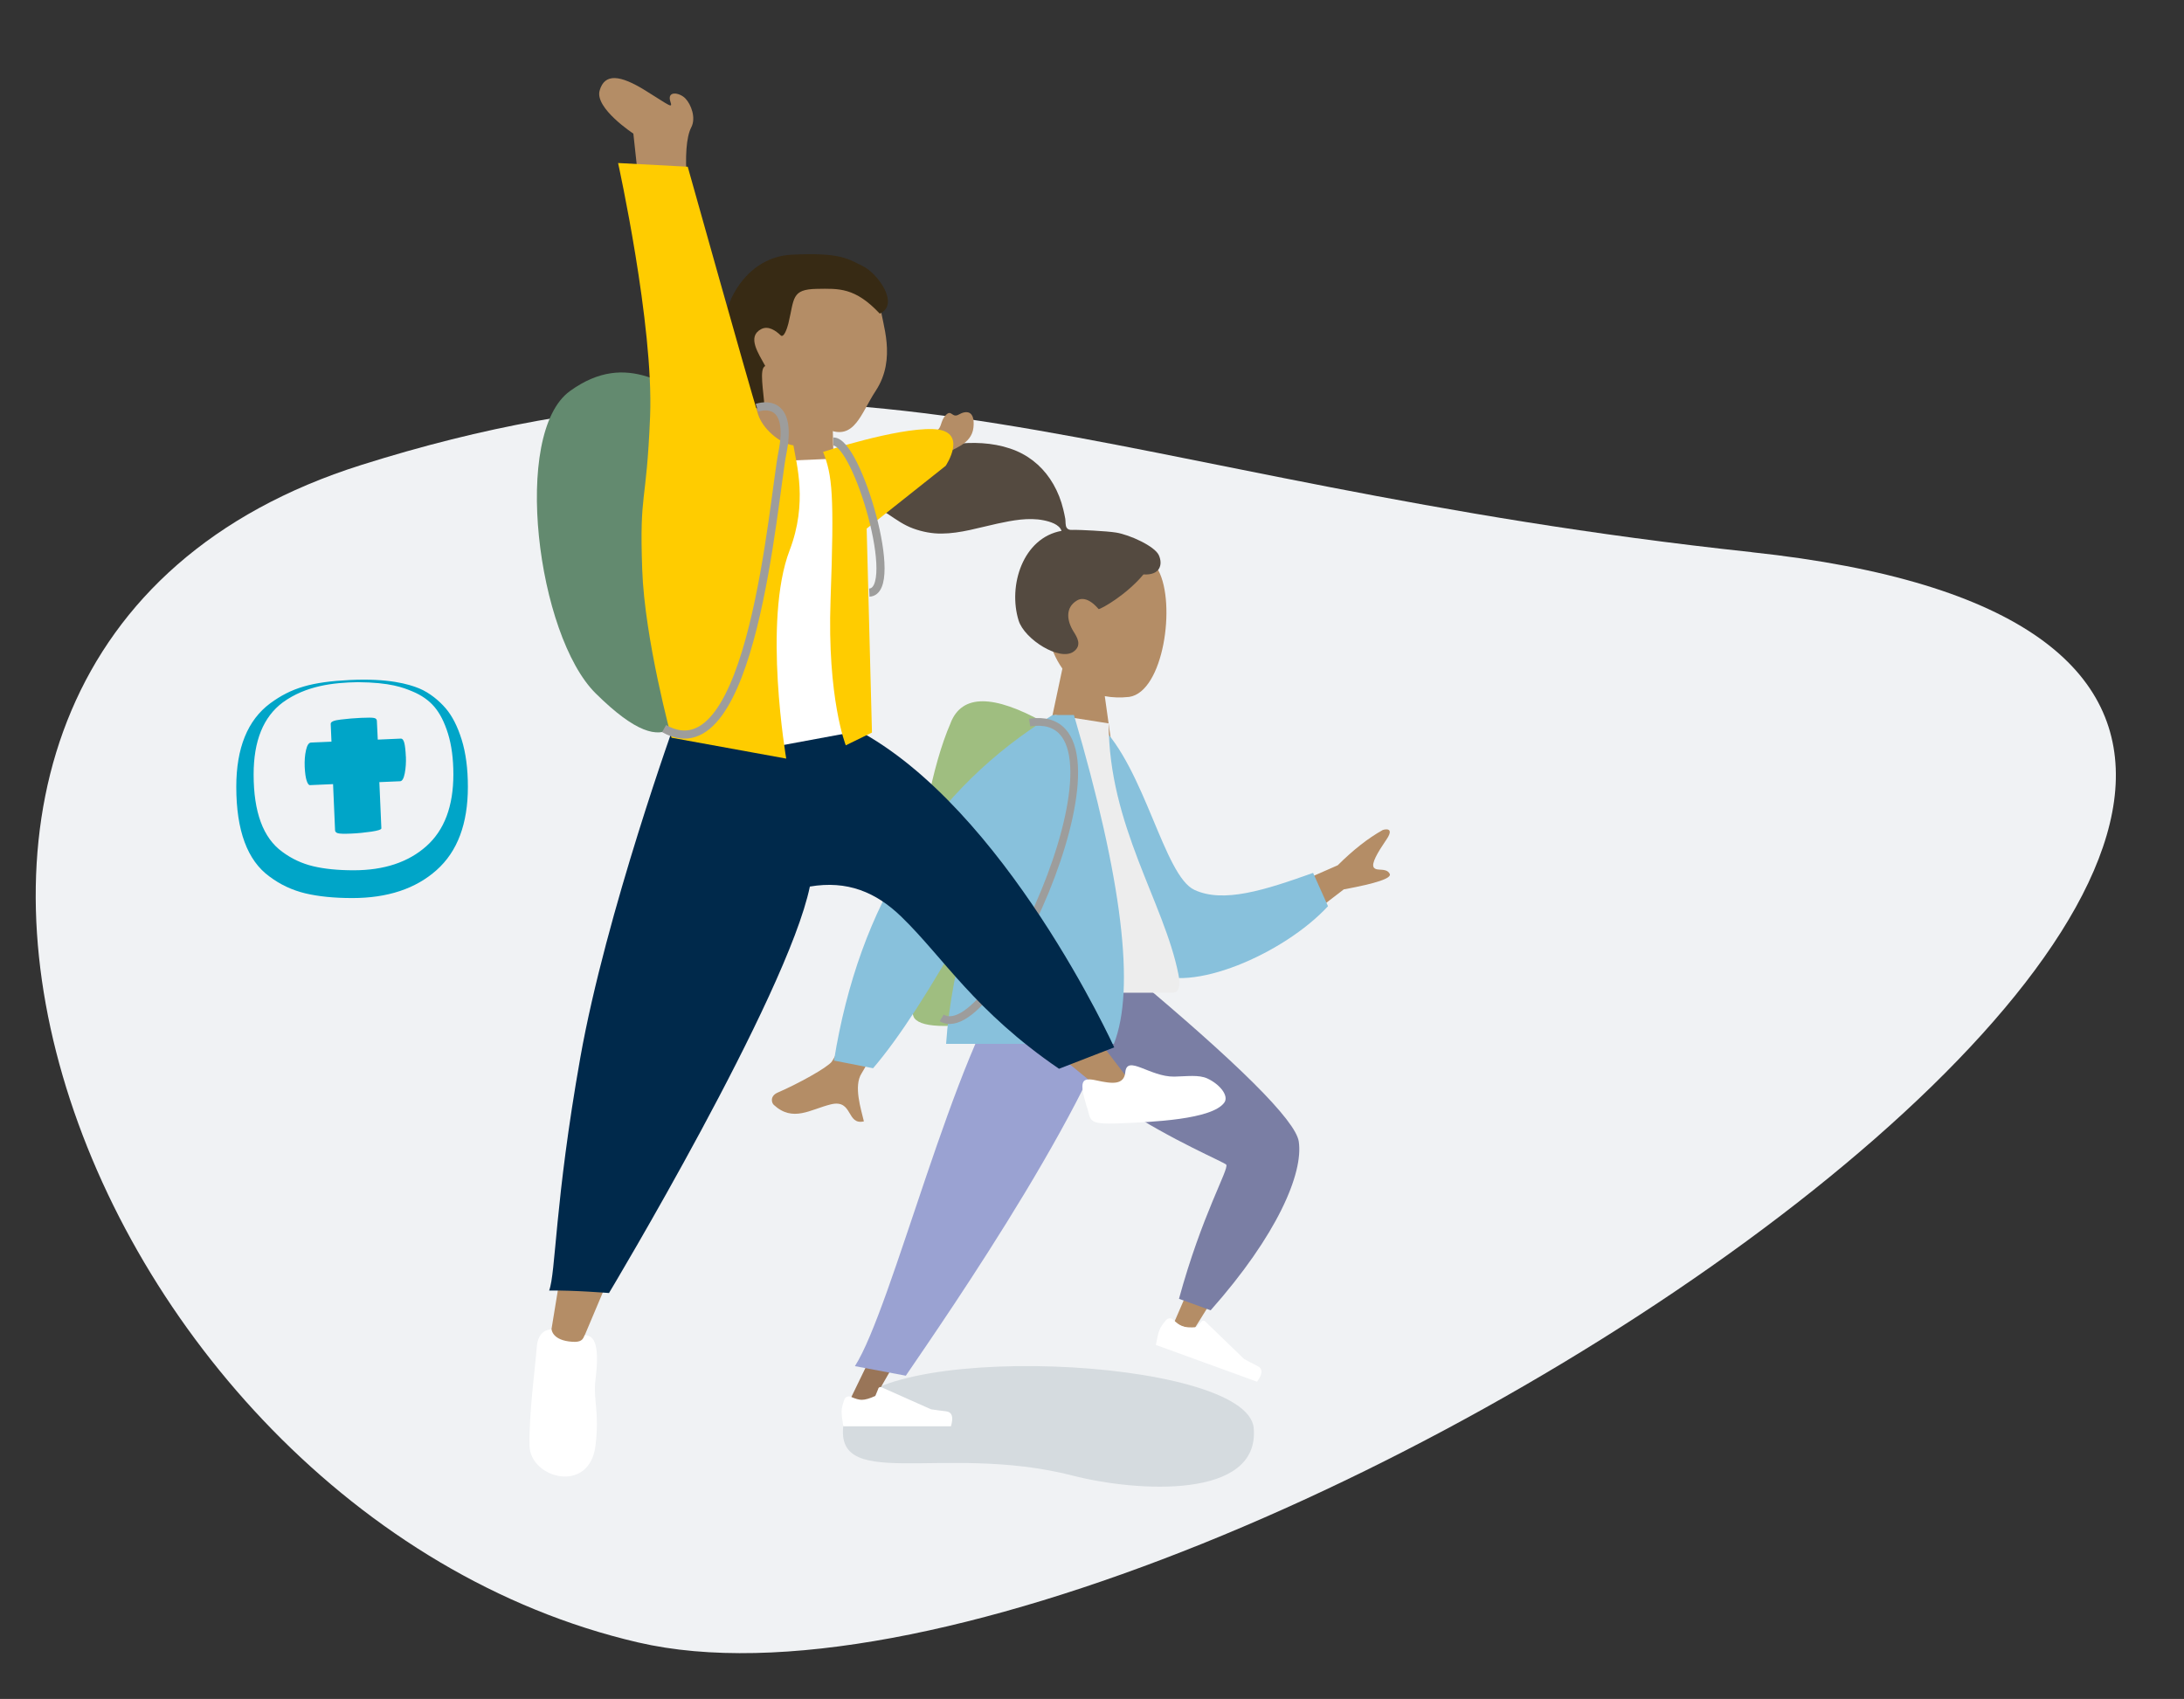
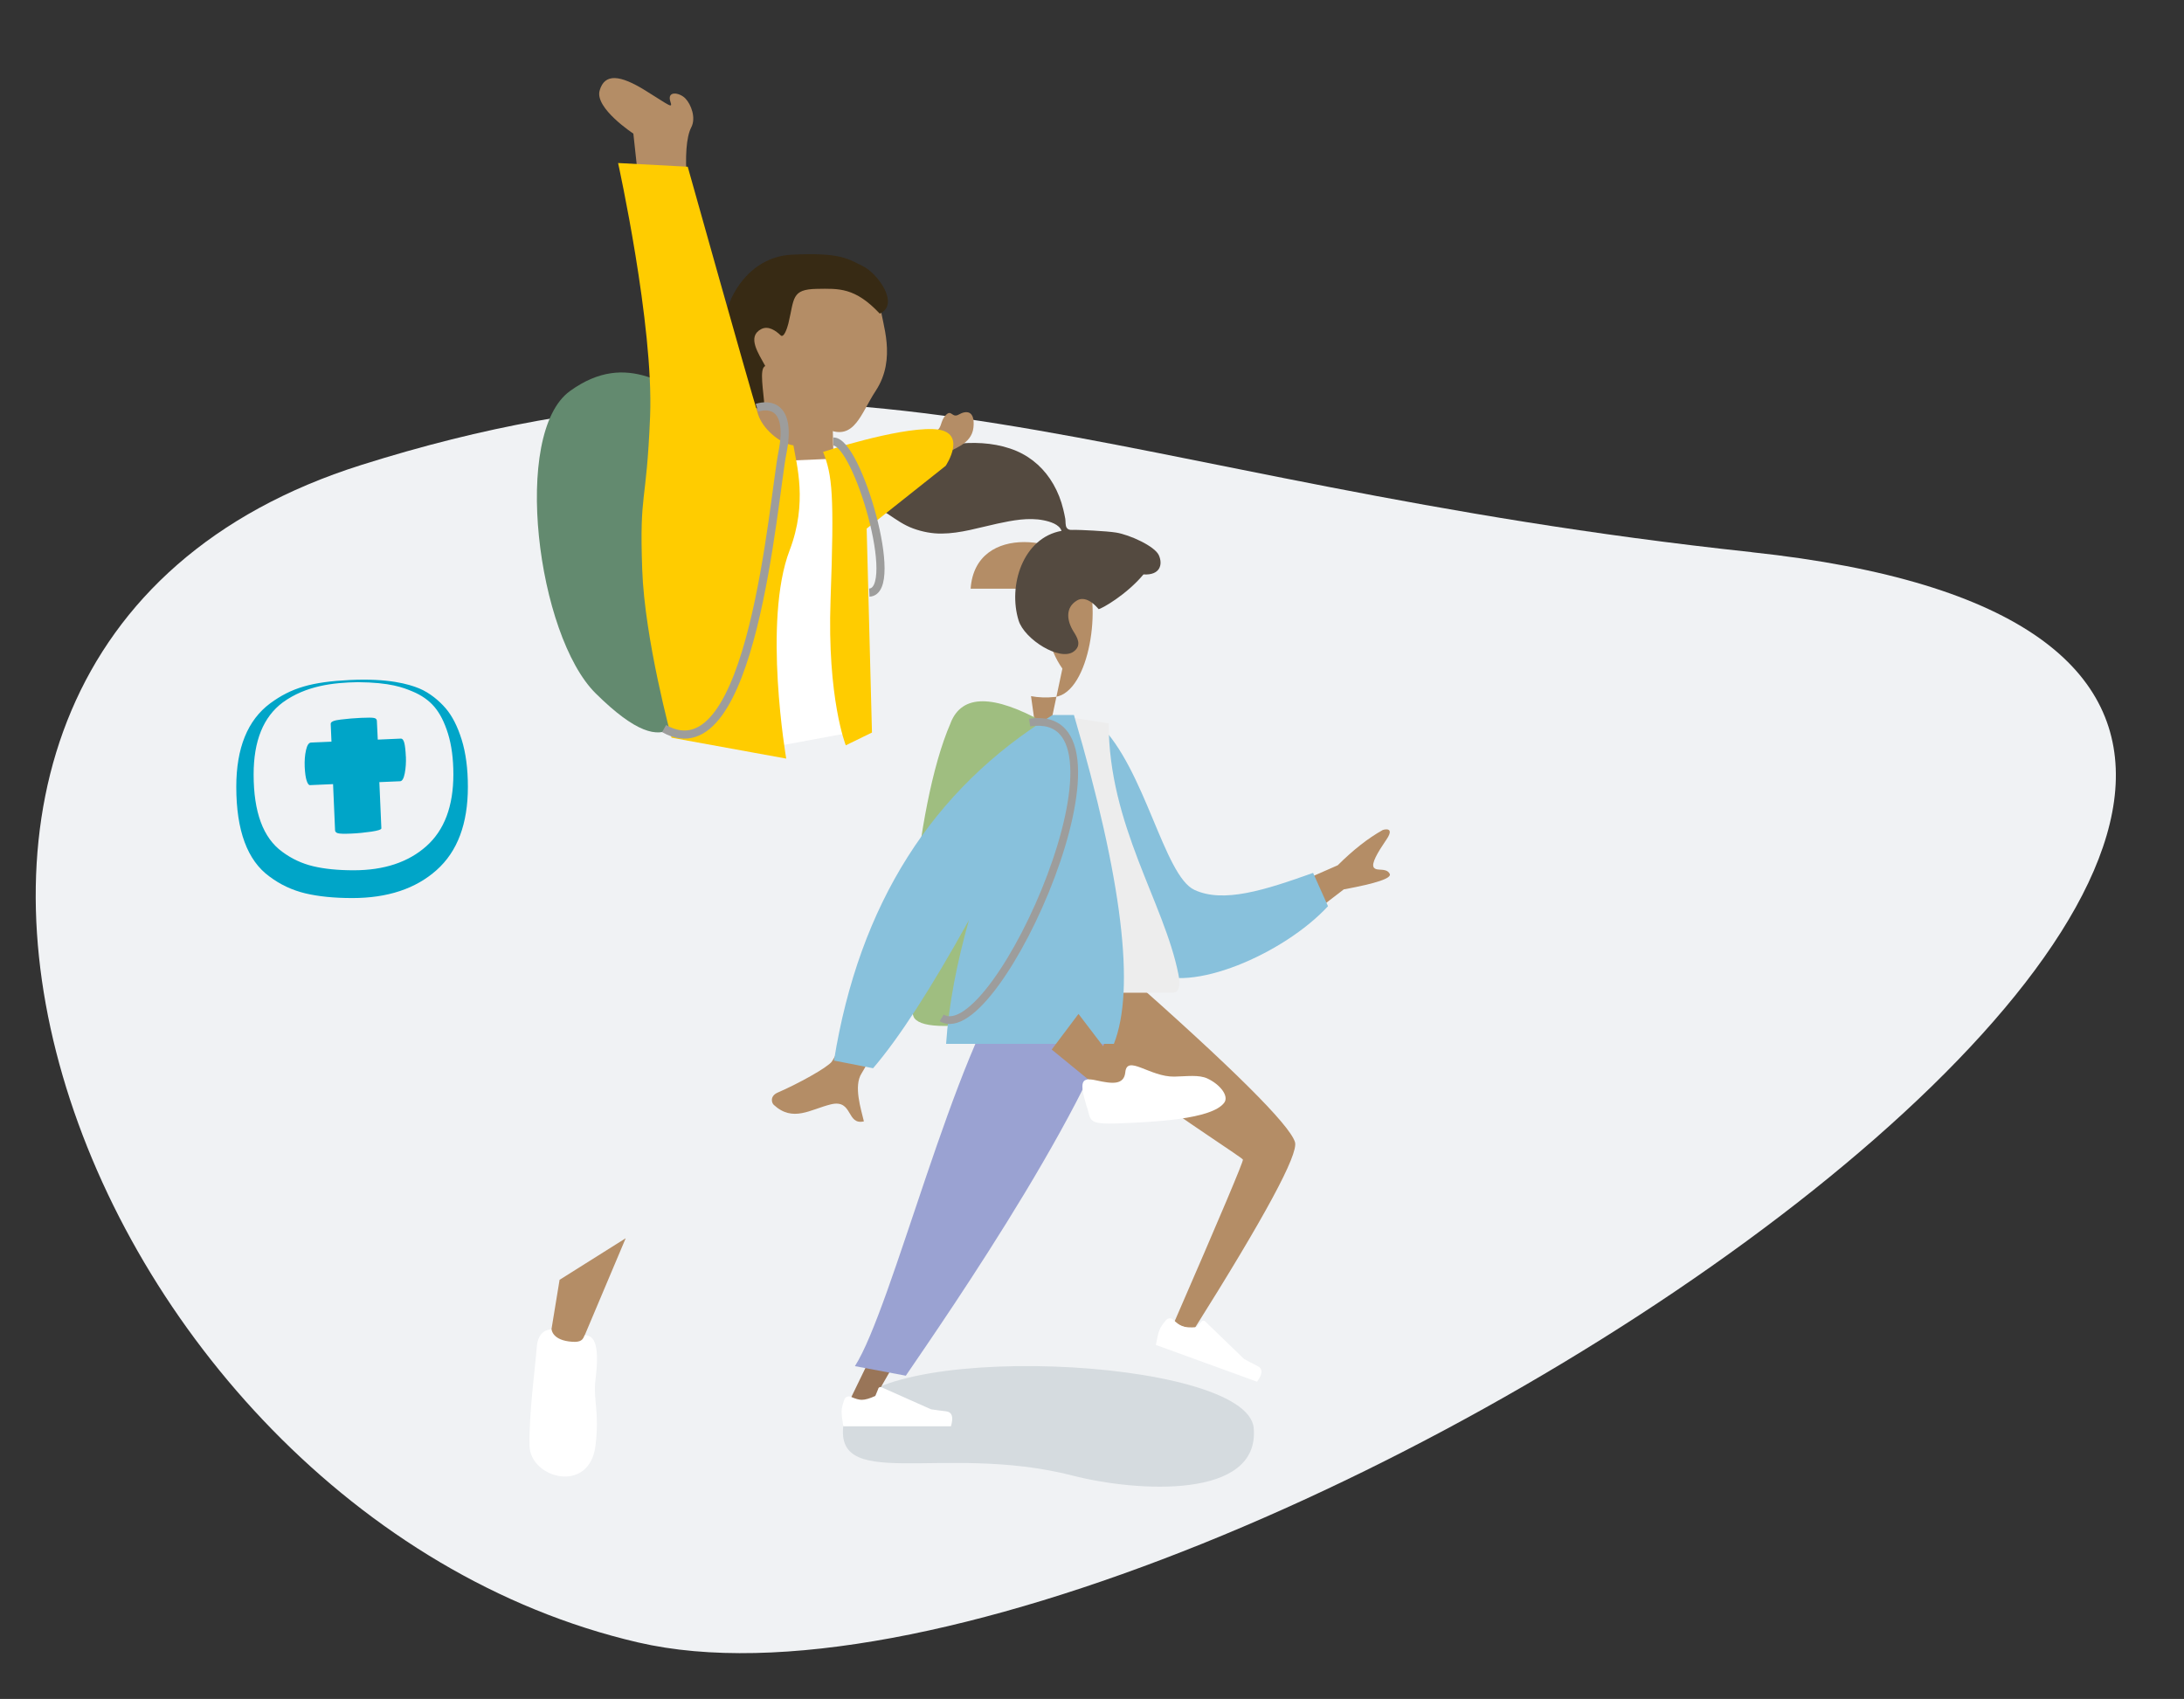
<svg xmlns="http://www.w3.org/2000/svg" viewBox="259.593 138.105 370.336 288.116" data-name="Ebene_1" id="uuid-0d64d262-9d56-404d-8286-a85d0a7560dd" style="max-height: 500px" width="370.336" height="288.116">
  <rect x="259.593" y="138.105" width="370.336" height="288.116" fill="#333333" stroke="none" />
  <defs>
    <style>
      .uuid-035d3df3-56af-4012-84fa-9a5687d4d4dd, .uuid-b118f49b-1254-4607-b393-511a11ebf2b8, .uuid-1ce2d14b-87b4-4bcd-bd9a-eb1850b1c696 {
        fill: none;
      }

      .uuid-062f334c-73f5-4eb5-ba3f-78d06eadaa61 {
        fill: #00a5c8;
      }

      .uuid-a09ddb90-1c5b-4ba2-940b-96e7328afd83 {
        fill: #f0f2f4;
      }

      .uuid-98f66e37-ad15-4843-8b75-b50f5a3ea1d9 {
        fill: #fc0;
      }

      .uuid-3f1d53f6-24c8-48c3-9473-fd67141efebf {
        fill: #544a40;
      }

      .uuid-87473227-3883-423b-a0dd-7024ce20f0ec {
        fill: #997558;
      }

      .uuid-e553a9f7-5ee5-4710-88cd-766f719902ab {
        fill: #7a7ea4;
      }

      .uuid-a47112db-7bc5-4731-9c7a-3ee3e679e39f {
        fill: #9aa2d2;
      }

      .uuid-c22fdaf2-cf83-44a0-b866-210260cec21b {
        fill: #638a6f;
      }

      .uuid-b118f49b-1254-4607-b393-511a11ebf2b8 {
        stroke-width: 1.31px;
      }

      .uuid-b118f49b-1254-4607-b393-511a11ebf2b8, .uuid-1ce2d14b-87b4-4bcd-bd9a-eb1850b1c696 {
        stroke: #9d9d9c;
        stroke-miterlimit: 10;
      }

      .uuid-1ce2d14b-87b4-4bcd-bd9a-eb1850b1c696 {
        stroke-width: 1.38px;
      }

      .uuid-06bf529c-87d1-4e54-b2b2-23703dabb8e8 {
        fill: #372a14;
      }

      .uuid-f0ae7549-d605-4fa0-b4c9-b6019a746227 {
        fill: #fff;
      }

      .uuid-0de30a09-9559-4763-a9fc-8a71e3b02337 {
        fill: #88c1dc;
      }

      .uuid-ecc5b0b0-51cd-4aef-96bc-27f0b9d4a89d {
        fill: #9fbe80;
      }

      .uuid-c6dac4da-bdf1-45cf-b347-a1bcbe40cae0 {
        fill: #00294b;
      }

      .uuid-f5e0f126-b508-42e0-a658-aa5ff8082428 {
        clip-path: url(#uuid-7782cf8c-ca9a-4852-b9c7-5c335fb33281);
      }

      .uuid-7e027462-5f3a-4401-a9fa-295a63d2bc4c {
        fill: #b48d66;
      }

      .uuid-7f7393f3-5649-4729-8444-590e5a6b4d18 {
        fill: #ededed;
      }

      .uuid-d690b4c3-ce80-4ed8-8dc6-90bad94f23e3 {
        fill: #d5dbdf;
      }
    </style>
    <clipPath id="uuid-7782cf8c-ca9a-4852-b9c7-5c335fb33281">
      <rect height="37.04" width="39.27" y="253.37" x="299.66" class="uuid-035d3df3-56af-4012-84fa-9a5687d4d4dd" />
    </clipPath>
  </defs>
  <path d="M556.64,231.74c-110.04-11.78-151.74-41.29-235.76-14.79-102.12,32.21-48.6,177.49,46.9,199.68,95.51,22.19,373.08-165.16,188.85-184.88" class="uuid-a09ddb90-1c5b-4ba2-940b-96e7328afd83" />
  <g>
    <g>
      <path d="M441.52,388.35c-22.33-5.73-41.71,3.42-38.68-9.85,3.03-13.26,68.24-10.41,69.34,1.77,1.1,12.18-19.87,10.85-30.66,8.08" class="uuid-d690b4c3-ce80-4ed8-8dc6-90bad94f23e3" />
-       <path d="M436.69,237.93c-.38,5.49.71,10.25,3.05,13.56l-3.6,16.96h12.51l-1.72-12.29c1.27.24,2.65.29,4.13.13,5.83-.86,7.98-15.77,4.96-21.45-1.48-2.79-5.98-4.81-10.26-4.81-4.45,0-8.67,2.17-9.07,7.91" class="uuid-7e027462-5f3a-4401-a9fa-295a63d2bc4c" />
+       <path d="M436.69,237.93c-.38,5.49.71,10.25,3.05,13.56l-3.6,16.96l-1.72-12.29c1.27.24,2.65.29,4.13.13,5.83-.86,7.98-15.77,4.96-21.45-1.48-2.79-5.98-4.81-10.26-4.81-4.45,0-8.67,2.17-9.07,7.91" class="uuid-7e027462-5f3a-4401-a9fa-295a63d2bc4c" />
      <path d="M386.84,210.19c-.31,0-.61.01-.92.04-3.06.24-5.88,1.5-8.41,3.18-2.37,1.58-4.32,3.47-5.42,6.14-1.19,2.87-1.19,6.02.77,8.56,2.83,3.68,8.08,4.63,12.44,4.53,2.53-.05,5.01-.51,7.39-1.35,3.18-1.12,5.93-3.01,8.9-4.54,1.4-.72,2.84-1.31,4.35-1.74,1.47-.41,2.91-.6,4.24.28,1.41.94,2.67,1.86,4.27,2.44,1.54.56,3.18.88,4.82.86,3.2-.02,6.35-1.02,9.46-1.69,2.53-.54,5.24-1.08,7.83-.56,1.08.22,2.65.67,3.04,1.79-6.55,1.18-9.12,9.27-7.28,15.21,1,3.2,6.99,6.95,9.32,5.27,1.48-1.07.58-2.47,0-3.39-1.11-1.77-1.49-4.05.57-5.28,1.04-.62,2.11-.01,2.83.6.5.43.83.86.85.86.49-.04,4.7-2.41,7.6-5.88,2.86.17,3.3-1.71,2.61-3.25-.68-1.54-4.95-3.48-7.25-3.85-1.67-.27-6.15-.46-6.97-.46-.53,0-1.1.12-1.41-.36-.26-.4-.16-1.07-.24-1.53-.09-.53-.22-1.06-.34-1.59-.36-1.5-.91-2.92-1.68-4.26-1.44-2.51-3.55-4.47-6.21-5.62-2.94-1.26-6.27-1.55-9.44-1.3-3.39.27-6.45,1.39-9.65,2.44-3.05,1-6.24,1.39-9.42.91-3.21-.49-5.64-2.23-8.35-3.88-2.5-1.52-5.33-2.57-8.26-2.57h-.04Z" class="uuid-3f1d53f6-24c8-48c3-9473-fd67141efebf" />
      <path d="M470.35,334.76c.1.29-3.8,9.52-11.7,27.7l3.29,1.27c12.11-19.25,17.86-29.89,17.24-31.94-.89-2.94-10.61-12.6-29.17-28.98l-18.05-.08c.58,7.96,38.18,31.38,38.4,32.03" class="uuid-7e027462-5f3a-4401-a9fa-295a63d2bc4c" />
-       <path d="M431.57,302.75c.65,18.42,35.5,32.08,35.96,32.87s-4.12,8.47-8.02,22.74l5.37,1.95c11.31-12.75,15.75-23.27,14.94-28.63-.54-3.57-10.23-13.22-29.07-28.93h-19.18Z" class="uuid-e553a9f7-5ee5-4710-88cd-766f719902ab" />
      <path d="M457.35,361.94s-.03.03-.04.04c-.6.71-.97,1.28-1.12,1.7-.2.55-.4,1.38-.6,2.5.64.23,6.35,2.31,17.15,6.24.98-1.31,1.01-2.2.09-2.66-.92-.47-1.68-.86-2.28-1.19l-6.61-6.39c-.16-.16-.43-.15-.58,0,0,0,0,0,0,0l-.9.99c-1.04.09-1.84.03-2.39-.17-.42-.15-.94-.52-1.54-1.1-.16-.15-.37-.23-.57-.23-.22,0-.43.08-.6.25" class="uuid-f0ae7549-d605-4fa0-b4c9-b6019a746227" />
    </g>
    <polygon points="436.28 302.73 419.53 342.89 403.07 376.84 406.96 376.84 449.44 302.73 436.28 302.73" class="uuid-87473227-3883-423b-a0dd-7024ce20f0ec" />
    <g>
      <path d="M408.53,373.58s0,0,0,.01l-.51,1.24c-.95.44-1.72.66-2.31.66-.45,0-1.06-.17-1.83-.51-.42-.18-.91,0-1.09.42,0,.02-.01.03-.02.05-.32.87-.47,1.53-.47,1.98,0,.58.1,1.43.29,2.55h18.25c.47-1.57.2-2.41-.82-2.54-1.02-.12-1.87-.24-2.55-.34l-8.4-3.74c-.06-.02-.11-.04-.17-.04-.16,0-.31.09-.38.25" class="uuid-f0ae7549-d605-4fa0-b4c9-b6019a746227" />
      <path d="M431.63,302.73c-10.22,13.52-20.71,57.09-27.07,67.05l8.63,1.62c6.67-9.8,34.59-49.97,37.65-68.67h-19.21Z" class="uuid-a47112db-7bc5-4731-9c7a-3ee3e679e39f" />
      <path d="M420.8,260.69c-6.47,14.75-8.13,47.51-6.14,50.1,1.33,1.73,6.77,1.73,16.32,0l5.68-50.15c-4.32-2.41-7.8-3.61-10.44-3.61-2.66,0-4.47,1.22-5.43,3.66" class="uuid-ecc5b0b0-51cd-4aef-96bc-27f0b9d4a89d" />
      <path d="M494.03,278.88c-2.44,1.36-4.98,3.35-7.6,5.96l-14.97,6.57,4.78,6.12,11.21-8.6c5.6-1.03,8.2-1.91,7.79-2.65-.61-1.11-2.15-.36-2.68-1.04-.51-.65.68-2.63,1.96-4.51l.15-.22c.96-1.4.58-1.76.01-1.76-.22,0-.46.05-.66.12M400.67,318.11c-.81,1.07-5.81,3.81-9.19,5.27-1.36.59-1.07,1.74-.67,2.1,3.24,2.98,6.18.77,9.65-.09,1.95-.48,2.59.46,3.15,1.41.54.91,1.01,1.81,2.47,1.47-.48-2.07-1.78-5.99-.39-8.14.62-.95,5.18-9.36,13.7-25.23l-8.47-1.68c-5.74,15.13-9.17,23.43-10.27,24.88" class="uuid-7e027462-5f3a-4401-a9fa-295a63d2bc4c" />
      <path d="M442.42,261.55c-.38,12.67,2.02,35.03,12.38,41.29,6.48,3.92,22.47-2.94,29.98-11.06l-2.53-5.65c-8.26,2.96-15.21,5.16-20.11,2.89-5.19-2.4-8.36-20.54-16.14-28.08l-3.57.61Z" class="uuid-0de30a09-9559-4763-a9fc-8a71e3b02337" />
      <path d="M426.84,306.45h31.61c1.44,0,1.17-2.09.96-3.14-2.41-12.15-11.82-25.24-11.82-42.53l-9.12-1.43c-7.54,12.13-10.15,27.06-11.64,47.1" class="uuid-7f7393f3-5649-4729-8444-590e5a6b4d18" />
      <path d="M438.09,259.35c-20.45,12.6-32.81,32.14-37.08,58.61l6.63,1.3c4.39-5.11,9.81-13.48,16.25-25.11-1.98,7-3.42,14.18-3.87,20.98h28.45c3.67-9.28,1.42-27.87-6.77-55.77h-3.61Z" class="uuid-0de30a09-9559-4763-a9fc-8a71e3b02337" />
      <path d="M434.18,260.64c20.28-3.04-5.6,55.69-14.91,50.08" class="uuid-b118f49b-1254-4607-b393-511a11ebf2b8" />
    </g>
  </g>
  <g>
    <path d="M379.83,206.99c-6.61-2.84-13.68-9.73-23.59-2.57-9.91,7.16-5.58,41.45,4.37,51.28,13.74,13.59,14.32,2.46,18.13-.32,3.81-2.78,1.09-48.4,1.09-48.4" class="uuid-c22fdaf2-cf83-44a0-b866-210260cec21b" />
    <polygon points="437.93 316.09 445.79 322.52 451.27 321.59 442.47 310.05 437.93 316.09" class="uuid-7e027462-5f3a-4401-a9fa-295a63d2bc4c" />
    <polygon points="387.49 202.99 385.32 220.81 400.93 216.03 400.68 205.58 387.49 202.99" class="uuid-7e027462-5f3a-4401-a9fa-295a63d2bc4c" />
    <polygon points="354.48 355.14 352.86 365.02 357.95 366.42 365.69 348.09 354.48 355.14" class="uuid-7e027462-5f3a-4401-a9fa-295a63d2bc4c" />
-     <path d="M374.29,259.92s-11.95,33.03-16.3,57.57-4.14,36.47-5.28,39.47c4.18-.07,10.15.42,10.15.42,0,0,30.21-50.37,34.06-68.93,6.35-1.08,11.21.94,15.53,5.13,7.15,6.94,12.41,15.98,26.72,25.77l9.36-3.63s-18.49-40.66-43.78-53.94c-25.29-13.28-30.46-1.86-30.46-1.86" class="uuid-c6dac4da-bdf1-45cf-b347-a1bcbe40cae0" />
    <polygon points="386.3 216.52 400.73 215.9 403.46 262.4 389.64 264.96 386.3 216.52" class="uuid-f0ae7549-d605-4fa0-b4c9-b6019a746227" />
    <g>
      <path d="M408.94,190.36c.14,2.4,2.79,8.5-.86,14.03-2.49,3.77-3.57,8.5-8.15,6.52-6.19-2.68-10.86-2.68-11.76-7.83-.9-5.16-5.76-7.99-2.16-11,3.6-3.01,8.22-10.78,11.56-9.03,3.33,1.75,11.21,4.38,11.37,7.31" class="uuid-7e027462-5f3a-4401-a9fa-295a63d2bc4c" />
      <path d="M393.8,181.3c-8.46.43-13.03,10.03-11.33,17.03.92,3.78,3.96,10.53,6.75,8.75-.12-2.51-.95-6.53.14-6.9-1.15-2.13-3.15-4.98-.7-6.26,1.24-.65,2.52.3,3.3,1.05.55.53,1.12-1.23,1.31-1.98,1.04-4.27.47-5.83,4.85-5.9,3.67-.05,6.46-.28,10.65,4.2,3.46-1.55-.33-6.85-2.92-8.08-2.41-1.15-3.61-2.34-12.06-1.91" class="uuid-06bf529c-87d1-4e54-b2b2-23703dabb8e8" />
      <path d="M367.7,167.31l-.71-6.55s-6.56-4.29-5.72-7.29c.84-3,3.5-2.65,7.72-.04,4.22,2.61,4.7,3.16,4.28,1.91-.63-1.9,1.55-1.58,2.56-.52.95,1,1.82,3.27.98,4.88-1.73,3.31-.75,13.68,1.47,20.8,2.21,7.12,2.9,12.18,2.9,12.18l-7.88,9.98-5.6-35.35Z" class="uuid-7e027462-5f3a-4401-a9fa-295a63d2bc4c" />
      <path d="M418.41,211.09c.89-.37.61-1.58,1.54-2.57,1.01-1.08,1.05.56,2.23-.12,1.18-.68,2.78-.8,2.48,2.19-.31,2.99-3.69,3.62-5.16,4.72-1.47,1.1-9.31,5.68-9.31,5.68l.67-6.1,7.55-3.8Z" class="uuid-7e027462-5f3a-4401-a9fa-295a63d2bc4c" />
      <path d="M364.39,165.75c.18,0,11.82.63,11.82.63,0,0,10.34,36.88,11.92,41.98.73,2.36,3.61,4.95,6,5.27.53,3.21,2.44,9.74-.64,17.79-4.59,11.98-.58,35.33-.58,35.33l-19.45-3.54s-4.56-16.67-4.97-28.55c-.48-13.6.71-10.45,1.34-25.98.62-15.52-5.43-42.93-5.43-42.93" class="uuid-98f66e37-ad15-4843-8b75-b50f5a3ea1d9" />
      <path d="M417.75,210.87c-6.27-.19-18.59,3.87-18.59,3.87,1.56,3.97,1.92,7.13,1.27,25.04-.6,16.76,2.58,24.72,2.58,24.72l4.44-2.17-.9-34.59,13.4-10.64s4.07-6.04-2.2-6.23" class="uuid-98f66e37-ad15-4843-8b75-b50f5a3ea1d9" />
      <path d="M356.67,365.65c-3.48-.21-3.53-2.11-3.56-2.11-.5,0-2.3.21-2.5,3.03-.24,3.29-1.33,11.09-1.23,16.68.1,5.59,10.19,8.28,11.19,0,.71-5.86-.44-7.74,0-11.19.85-6.77-.59-7.48-1.83-7.53-.31.8-.67,1.2-2.07,1.12" class="uuid-f0ae7549-d605-4fa0-b4c9-b6019a746227" />
      <path d="M464.33,321c-1.46-.68-3.53-.36-5.61-.32-4.14.07-8.01-3.79-8.31-.75-.22,2.24-2.3,1.96-4.87,1.4-2.57-.57-2.98.05-1.71,4.33.88,2.37-.12,3.17,5.48,2.95,5.61-.22,15.82-.64,17.89-3.53.8-1.12-.71-3.07-2.87-4.08" class="uuid-f0ae7549-d605-4fa0-b4c9-b6019a746227" />
      <path d="M387.95,207.25c2.12-.68,5.91-.38,4.32,7.62-1.59,8-5.07,55.28-20.07,46.79" class="uuid-1ce2d14b-87b4-4bcd-bd9a-eb1850b1c696" />
      <path d="M400.9,212.98c4.05-.1,11.51,25.38,6.1,25.62" class="uuid-1ce2d14b-87b4-4bcd-bd9a-eb1850b1c696" />
    </g>
  </g>
  <g class="uuid-f5e0f126-b508-42e0-a658-aa5ff8082428">
    <path d="M336.47,269.42c0,5.41-1.53,9.47-4.59,12.19-3.06,2.72-7.17,4.08-12.32,4.08-2.67,0-4.96-.23-6.88-.69-1.92-.46-3.66-1.28-5.23-2.45-3.24-2.35-4.85-6.72-4.85-13.12,0-5.69,1.65-9.76,4.96-12.22,3.92-2.84,8.58-3.35,12.7-3.42,5.53.04,7.71.92,9.25,1.56,1.55.64,2.79,1.51,3.73,2.61.94,1.1,1.72,2.62,2.32,4.56.6,1.94.91,4.24.91,6.91M338.93,271.55c0-3.09-.35-5.76-1.05-8.01-.7-2.25-1.6-4.01-2.69-5.29-1.09-1.28-2.72-2.66-4.51-3.4-1.79-.74-5.26-1.74-11.75-1.43-6.49.32-9.93,1.32-13.52,3.96-3.83,2.84-5.75,7.57-5.75,14.16,0,7.42,1.88,12.49,5.63,15.21,1.81,1.36,3.83,2.31,6.06,2.85,2.23.53,4.89.8,7.98.8,5.98,0,10.74-1.58,14.28-4.73,3.55-3.15,5.32-7.86,5.32-14.13" class="uuid-062f334c-73f5-4eb5-ba3f-78d06eadaa61" />
    <path d="M328.41,266.39c-.04-.99-.13-1.75-.25-2.27-.13-.52-.33-.77-.61-.76l-3.9.17-.15-3.15c0-.29-.17-.46-.48-.52-.31-.07-1.05-.07-2.2-.02-1.15.05-2.3.15-3.45.29-1.15.14-1.7.35-1.7.73l.13,3.02-3.47.15c-.38.02-.66.45-.85,1.29-.19.84-.26,1.79-.22,2.83.05,1.04.16,1.82.33,2.34.17.52.36.77.57.76l3.91-.17.34,7.83c.01.24.17.41.49.5.31.09,1.05.11,2.2.06,1.15-.05,2.3-.16,3.45-.33,1.15-.17,1.72-.36,1.71-.57l-.34-7.83,3.52-.15c.35-.01.62-.47.79-1.36.17-.89.23-1.83.19-2.83" class="uuid-062f334c-73f5-4eb5-ba3f-78d06eadaa61" />
  </g>
</svg>